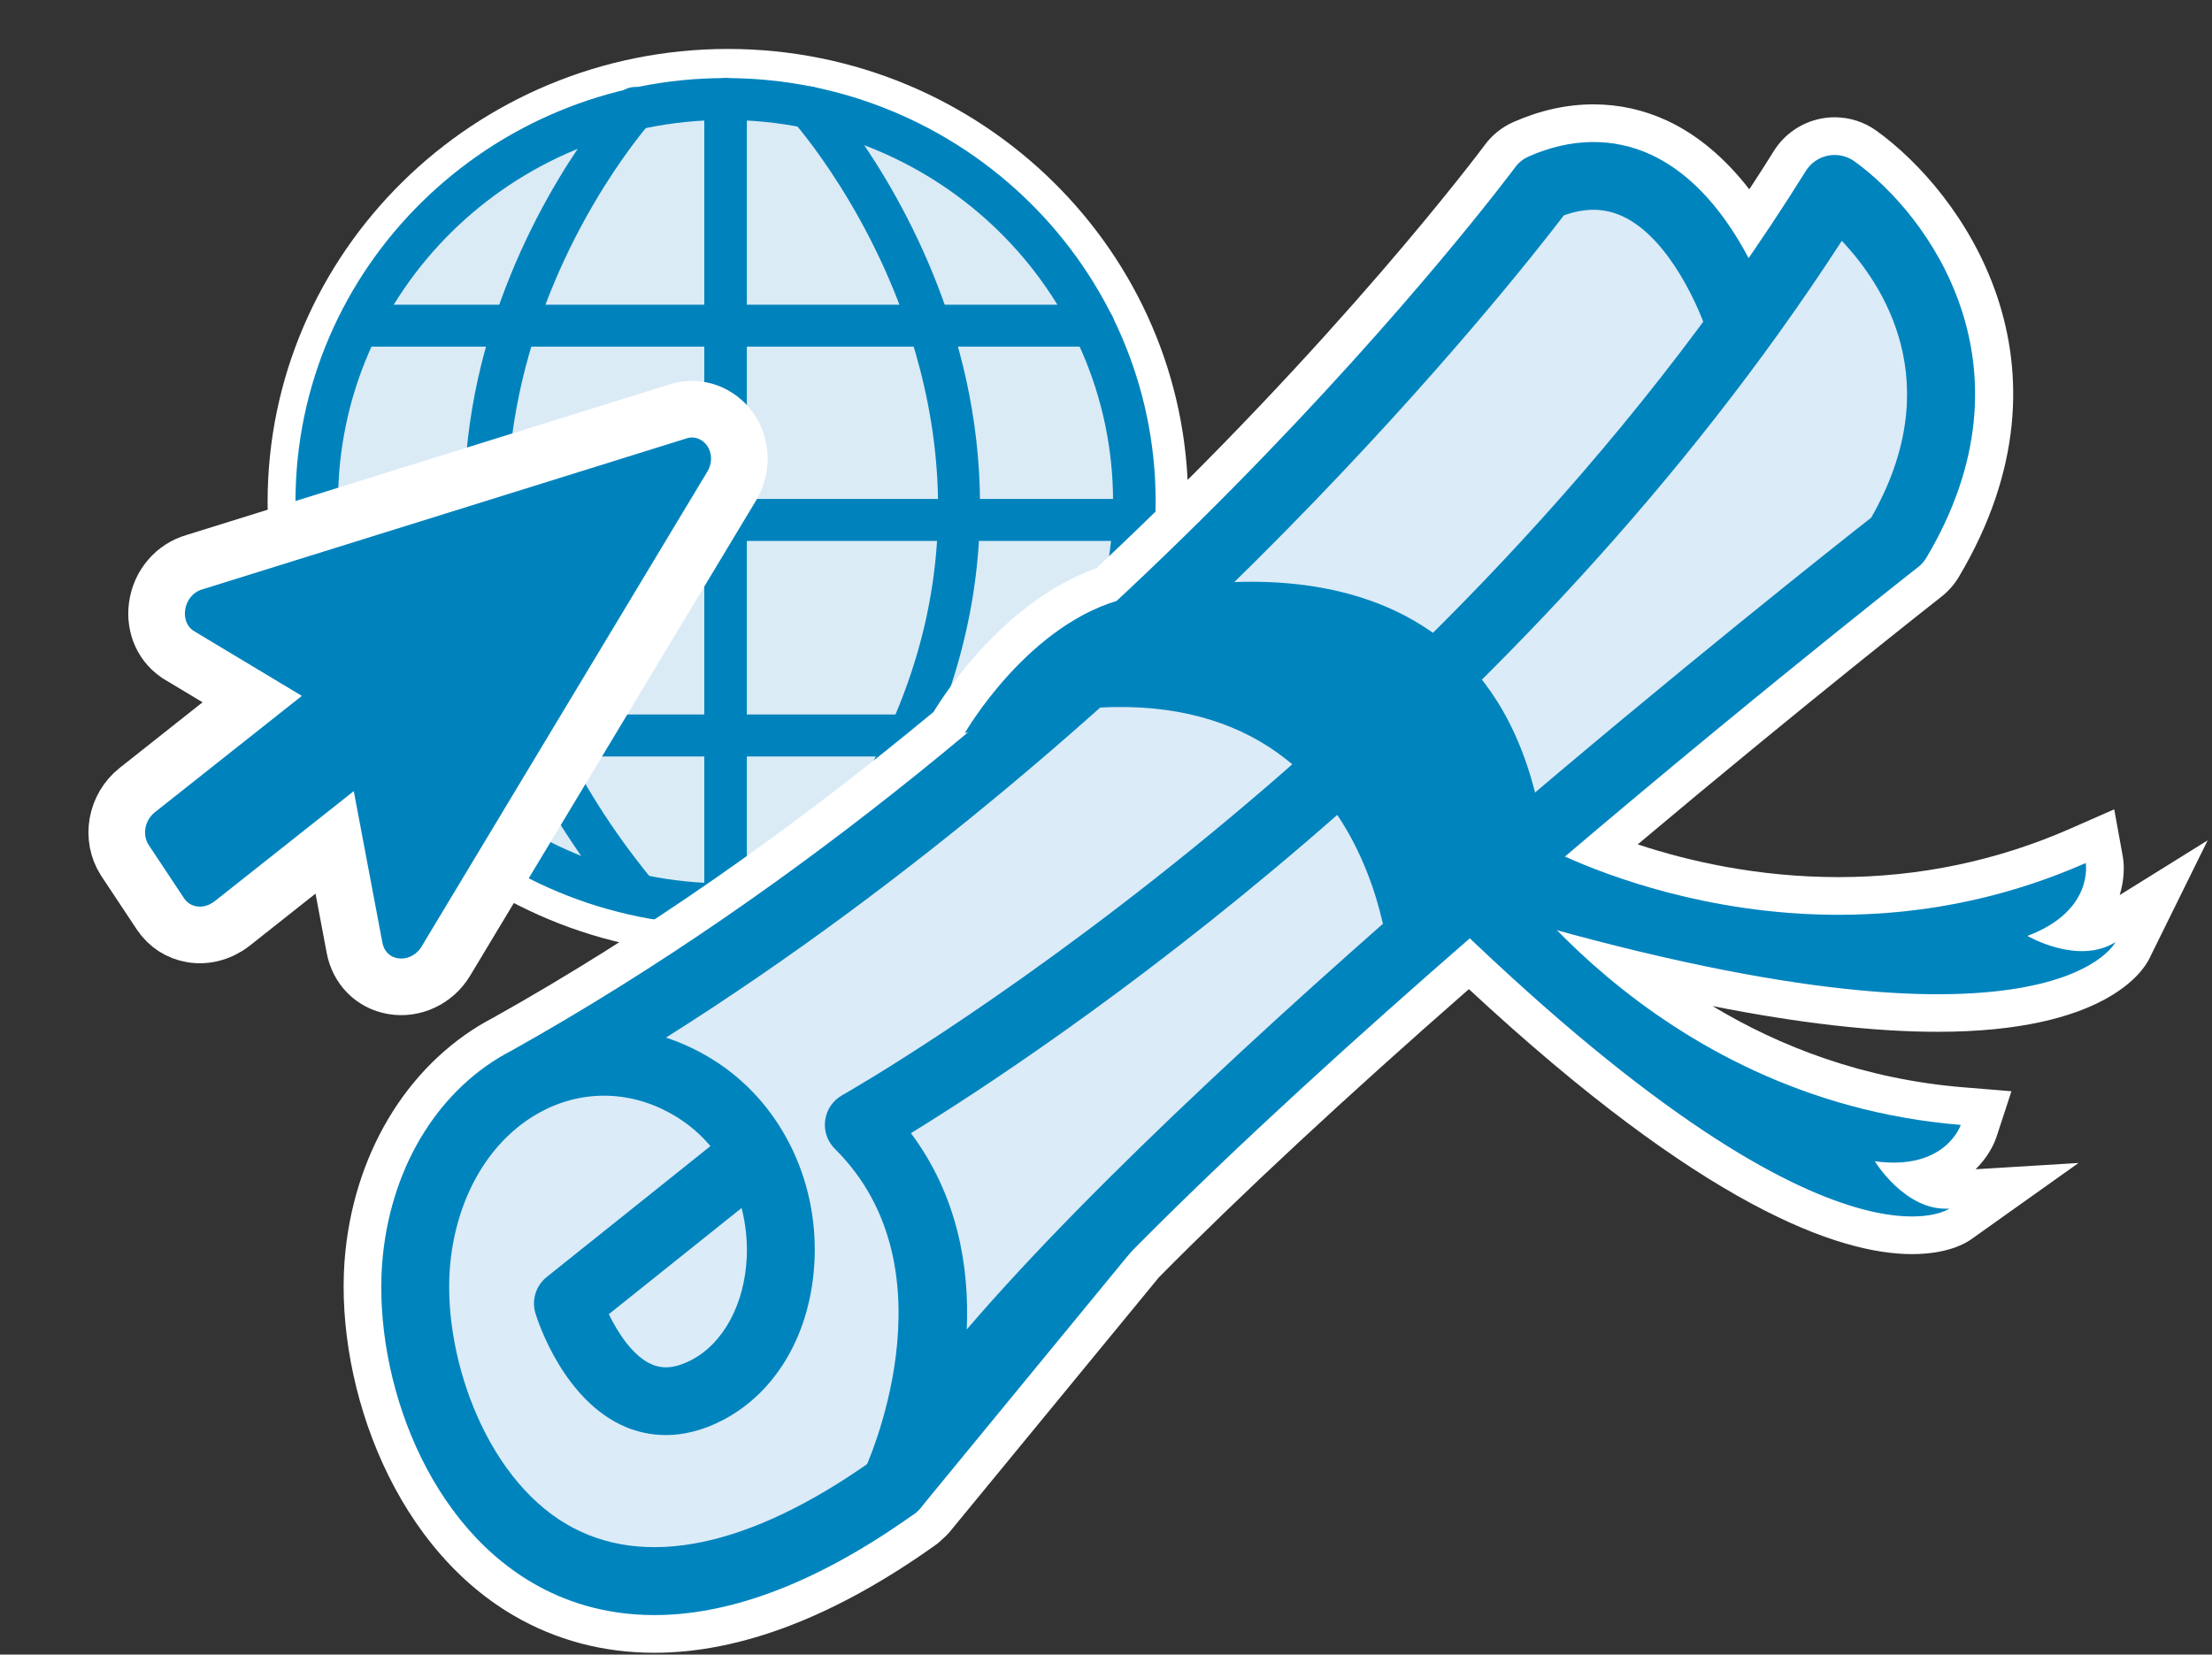
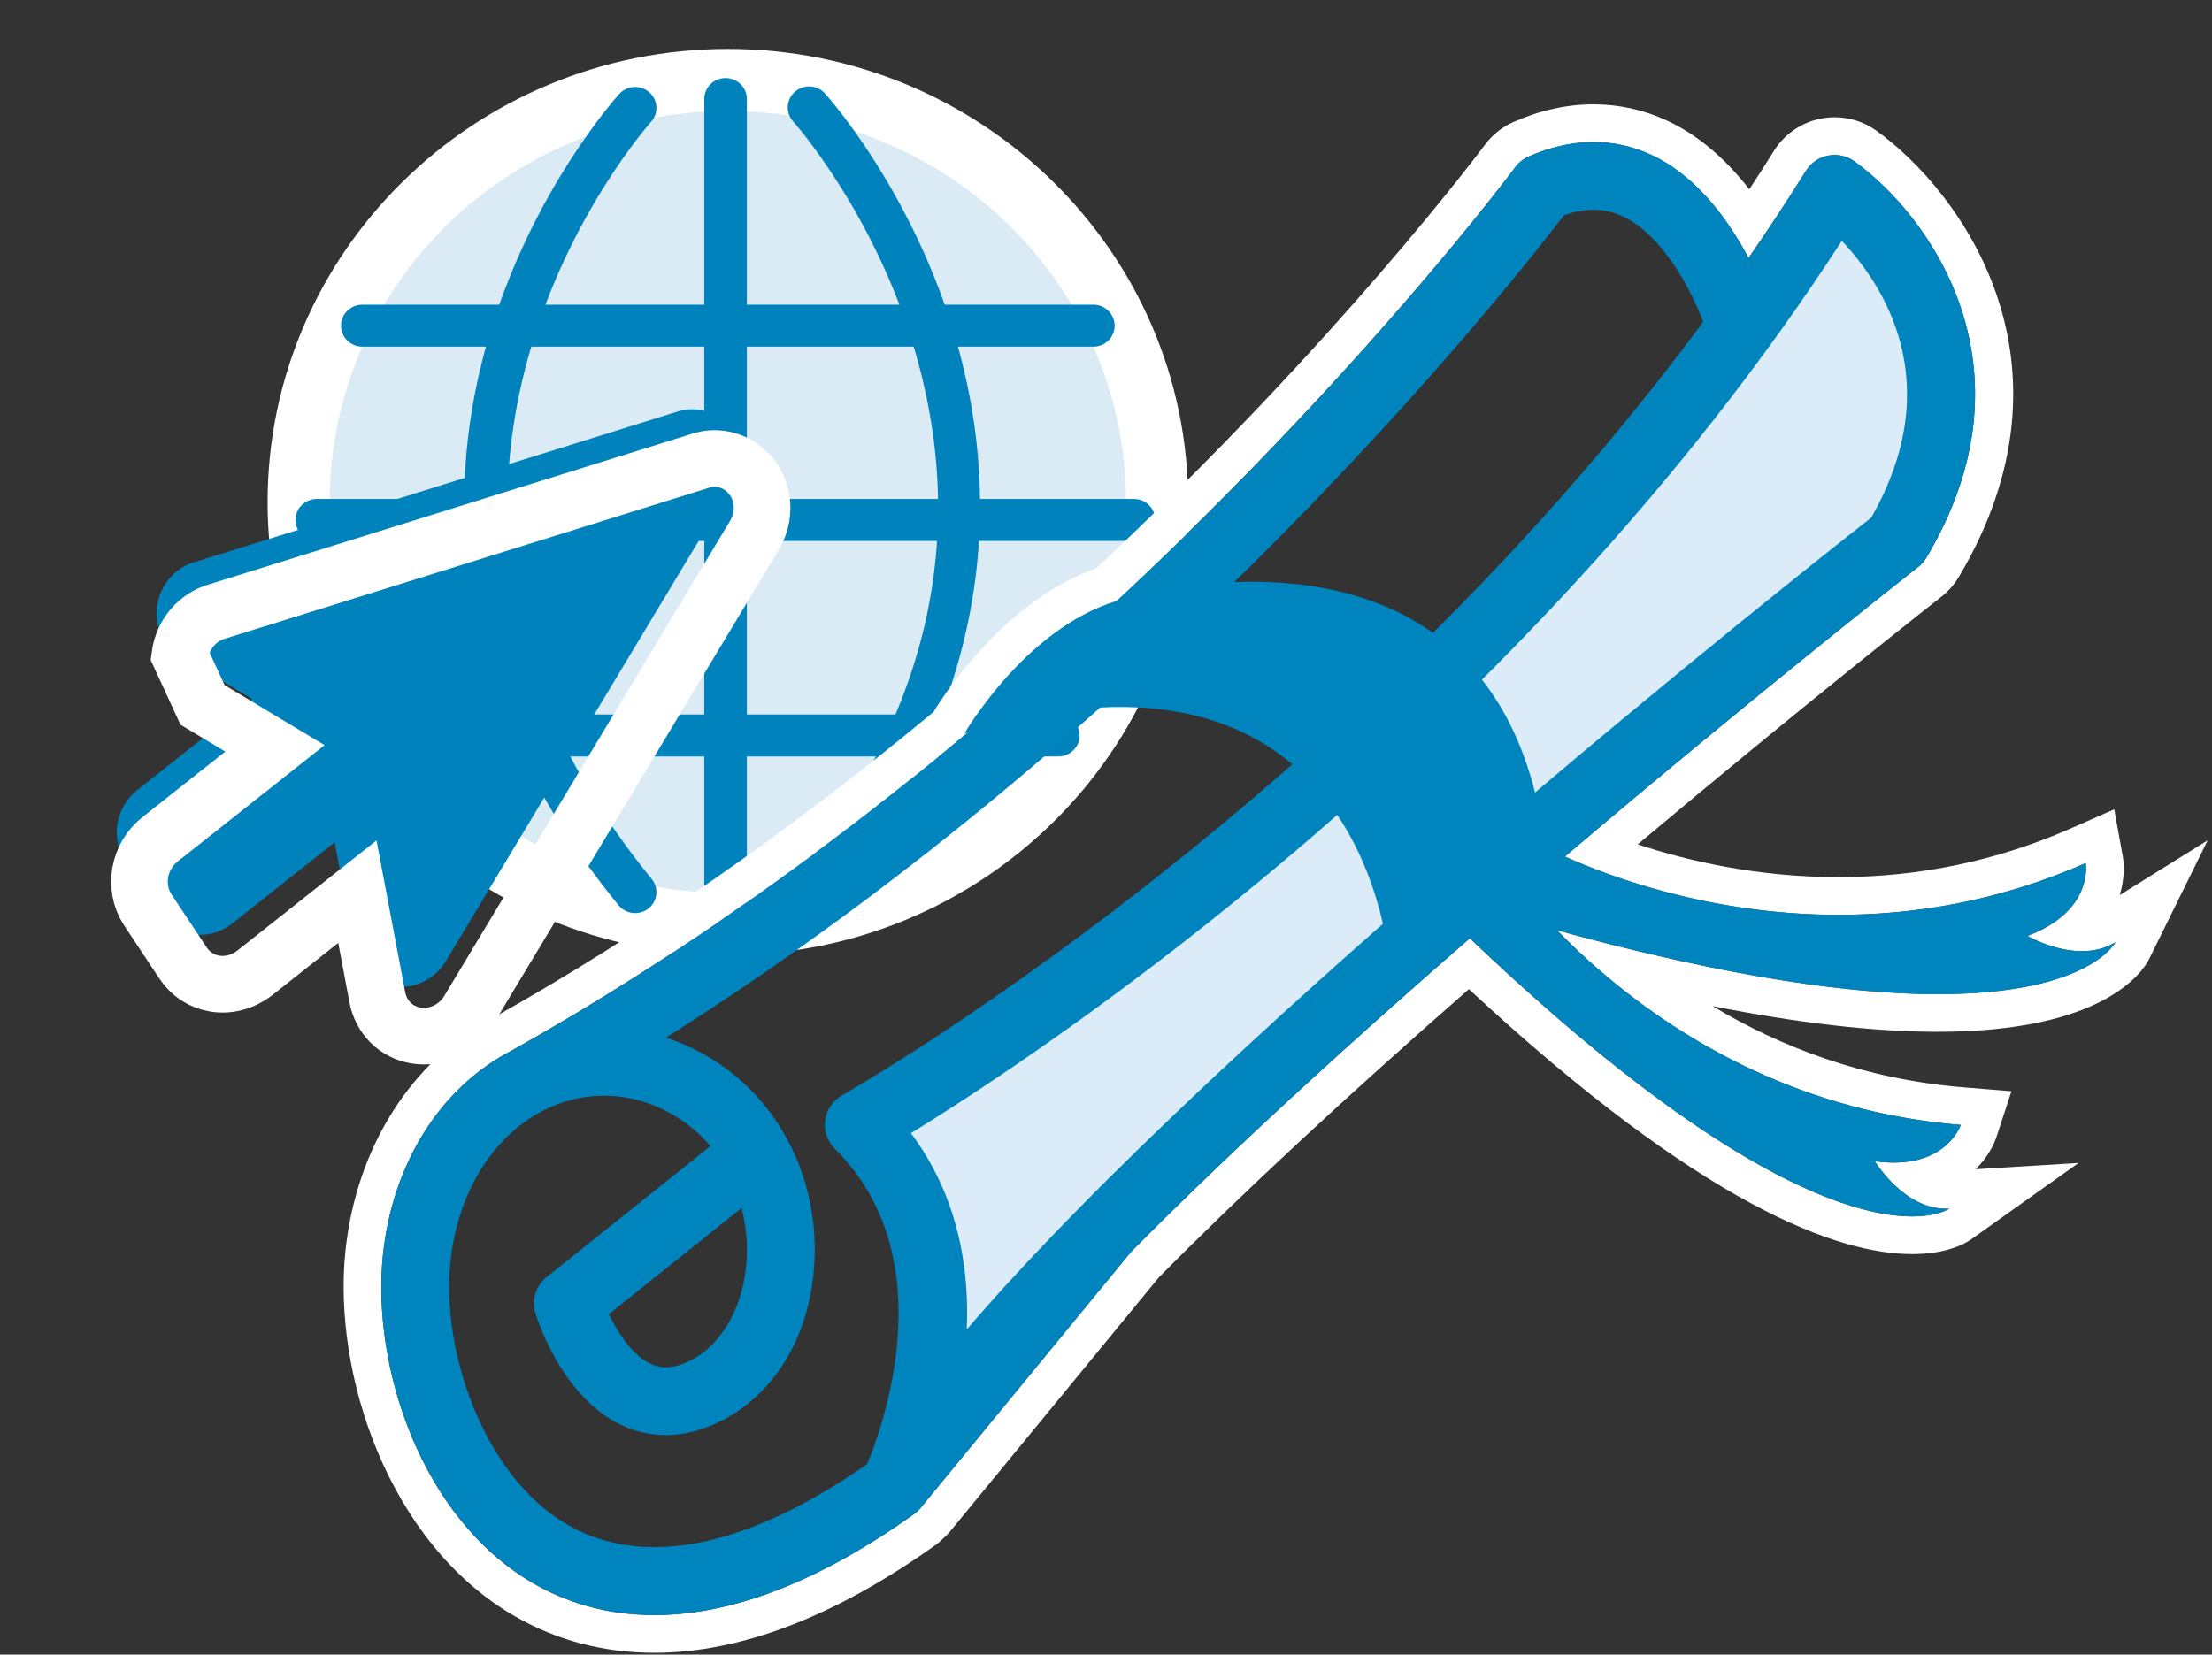
<svg xmlns="http://www.w3.org/2000/svg" width="282px" height="211px" version="1.1" xml:space="preserve" style="fill-rule:evenodd;clip-rule:evenodd;">
  <rect width="100%" height="100%" fill="#333333" stroke="none" />
  <g>
    <path d="M40.383,63.976c-0,28.358 23.333,51.345 52.116,51.345c28.781,0 52.125,-22.987 52.125,-51.345c-0,-28.359 -23.344,-51.346 -52.125,-51.346c-28.783,0 -52.116,22.987 -52.116,51.346" style="fill:#daebf6;fill-rule:nonzero;stroke:#fff;stroke-width:6.13px;" />
    <path d="M92.793,117.832c-30.172,0 -54.719,-24.141 -54.719,-53.816c0,-29.674 24.547,-53.816 54.719,-53.816c30.173,0 54.72,24.142 54.72,53.816c-0,29.675 -24.547,53.816 -54.72,53.816" style="fill:#daebf6;fill-rule:nonzero;" />
    <path d="M92.793,6.242c-32.354,0 -58.677,25.918 -58.677,57.774c-0,31.857 26.323,57.774 58.677,57.774c32.355,0 58.678,-25.917 58.678,-57.774c-0,-31.856 -26.323,-57.774 -58.678,-57.774m0,7.915c28.035,-0 50.763,22.323 50.763,49.859c-0,27.537 -22.728,49.86 -50.763,49.86c-28.034,-0 -50.762,-22.323 -50.762,-49.86c-0,-27.536 22.728,-49.859 50.762,-49.859" style="fill:#fff;fill-rule:nonzero;" />
-     <path d="M92.501,118c-30.236,-0 -54.831,-24.239 -54.831,-54.022c-0,-29.793 24.595,-54.022 54.831,-54.022c30.236,-0 54.83,24.229 54.83,54.022c0,29.783 -24.594,54.022 -54.83,54.022m-0,-102.702c-27.243,0 -49.402,21.842 -49.402,48.68c0,26.838 22.159,48.67 49.402,48.67c27.241,-0 49.401,-21.832 49.401,-48.67c-0,-26.838 -22.16,-48.68 -49.401,-48.68" style="fill:#0083bd;fill-rule:nonzero;" />
    <path d="M46.189,44.204l93.2,-0c1.492,-0 2.715,-1.194 2.715,-2.676c-0,-1.474 -1.223,-2.676 -2.715,-2.676l-93.2,-0c-1.501,-0 -2.715,1.202 -2.715,2.676c0,1.482 1.214,2.676 2.715,2.676" style="fill:#0083bd;fill-rule:nonzero;" />
    <path d="M40.383,68.979l104.184,0c1.492,0 2.714,-1.193 2.714,-2.676c0,-1.473 -1.222,-2.676 -2.714,-2.676l-104.184,0c-1.502,0 -2.715,1.203 -2.715,2.676c-0,1.483 1.213,2.676 2.715,2.676" style="fill:#0083bd;fill-rule:nonzero;" />
    <path d="M50.6,96.464l84.325,-0c1.492,-0 2.715,-1.193 2.715,-2.676c-0,-1.473 -1.223,-2.676 -2.715,-2.676l-84.325,-0c-1.501,-0 -2.715,1.203 -2.715,2.676c0,1.483 1.214,2.676 2.715,2.676" style="fill:#0083bd;fill-rule:nonzero;" />
    <path d="M92.501,118c1.501,-0 2.714,-1.194 2.714,-2.676l0,-102.702c0,-1.473 -1.213,-2.666 -2.714,-2.666c-1.502,-0 -2.715,1.193 -2.715,2.666l-0,102.702c-0,1.482 1.213,2.676 2.715,2.676" style="fill:#0083bd;fill-rule:nonzero;" />
    <path d="M103.138,116.928c0.799,0 1.579,-0.346 2.118,-1.001c22.958,-28.263 21.717,-55.052 16.634,-72.552c-5.486,-18.887 -16.268,-30.948 -16.721,-31.459c-1.001,-1.097 -2.715,-1.202 -3.831,-0.21c-1.117,0.981 -1.222,2.665 -0.23,3.773c0.105,0.115 10.51,11.792 15.622,29.561c6.787,23.623 1.502,46.35 -15.709,67.547c-0.935,1.145 -0.751,2.831 0.423,3.755c0.501,0.394 1.097,0.586 1.694,0.586" style="fill:#0083bd;fill-rule:nonzero;" />
    <path d="M80.973,116.439c0.597,0 1.203,-0.192 1.704,-0.587c1.164,-0.934 1.348,-2.609 0.404,-3.764c-41.113,-50.336 -0.5,-96.078 -0.087,-96.541c1.002,-1.097 0.906,-2.791 -0.212,-3.773c-1.116,-0.982 -2.829,-0.895 -3.83,0.202c-0.452,0.511 -11.234,12.504 -16.731,31.295c-5.083,17.404 -6.324,44.059 16.635,72.167c0.538,0.664 1.328,1.001 2.117,1.001" style="fill:#0083bd;fill-rule:nonzero;" />
    <path d="M22.923,83.604c-2.138,-1.28 -3.244,-3.686 -2.898,-6.285c0.366,-2.705 2.243,-4.92 4.803,-5.641l61.453,-19.166c2.302,-0.818 4.919,-0.096 6.547,1.896c1.723,2.108 1.905,5.15 0.452,7.576l-36.444,60.587c-1.425,2.377 -4.149,3.648 -6.777,3.176c-2.512,-0.443 -4.38,-2.329 -4.862,-4.899c-0.846,-4.476 -1.684,-8.953 -2.532,-13.429c-4.38,3.465 -8.749,6.921 -13.12,10.387c-1.492,1.145 -3.321,1.626 -5.062,1.338c-1.666,-0.269 -3.091,-1.204 -4.034,-2.609l-4.534,-6.835c-1.848,-2.877 -1.146,-6.786 1.588,-8.952c4.89,-3.86 9.77,-7.729 14.652,-11.6c-3.072,-1.848 -6.152,-3.696 -9.232,-5.544" style="fill:#0083bd;fill-rule:nonzero;" />
-     <path d="M22.923,83.604c-2.138,-1.28 -3.244,-3.686 -2.898,-6.285c0.366,-2.705 2.243,-4.92 4.803,-5.641l61.453,-19.166c2.302,-0.818 4.919,-0.096 6.547,1.896c1.723,2.108 1.905,5.15 0.452,7.576l-36.444,60.587c-1.425,2.377 -4.149,3.648 -6.777,3.176c-2.512,-0.443 -4.38,-2.329 -4.862,-4.899c-0.846,-4.476 -1.684,-8.953 -2.532,-13.429c-4.38,3.465 -8.749,6.921 -13.12,10.387c-1.492,1.145 -3.321,1.626 -5.062,1.338c-1.666,-0.269 -3.091,-1.204 -4.034,-2.609l-4.534,-6.835c-1.848,-2.877 -1.146,-6.786 1.588,-8.952c4.89,-3.86 9.77,-7.729 14.652,-11.6c-3.072,-1.848 -6.152,-3.696 -9.232,-5.544Z" style="fill:none;fill-rule:nonzero;stroke:#fff;stroke-width:7.22px;" />
-     <path d="M83.423,208.36c-6.057,0 -11.677,-1.484 -16.704,-4.409c-15.252,-8.884 -21.837,-29.391 -20.289,-44.175c1.304,-12.457 7.93,-22.908 17.725,-27.954c18.855,-10.56 37.959,-23.846 56.724,-39.459l0.04,-0.073c0.325,-0.564 7.992,-13.674 20.127,-17.731c31.456,-29.388 49.985,-54.384 50.169,-54.633c0.689,-0.942 1.625,-1.692 2.7,-2.166c3.072,-1.36 6.181,-2.049 9.237,-2.049c2.892,-0 5.695,0.617 8.332,1.836c5.147,2.379 8.956,6.76 11.586,10.851c1.873,-2.782 3.557,-5.376 5.106,-7.866c0.983,-1.576 2.59,-2.685 4.408,-3.045c0.436,-0.084 0.871,-0.127 1.306,-0.127c1.421,0 2.78,0.438 3.929,1.264c10.124,7.282 25.207,27.88 9.836,53.72c-0.435,0.728 -0.987,1.354 -1.644,1.864c-0.184,0.144 -18.787,14.722 -41.96,34.319c6.692,2.604 17.419,5.728 30.327,5.728c10.625,-0 20.902,-2.151 30.546,-6.395l2.791,-1.226l0.544,2.998c0.379,2.088 -0.212,6.031 -4.003,9.178c0.379,0.05 0.767,0.078 1.156,0.078c1.159,0 2.168,-0.262 3,-0.78l7.155,-4.454l-3.728,7.558c-0.401,0.815 -4.515,7.96 -24.804,7.96l-0.001,0c-10.679,0 -24.046,-1.95 -39.831,-5.809c9.957,8.187 24.227,16.164 42.96,17.693l3.037,0.248l-0.948,2.896c-0.076,0.231 -1.705,4.979 -7.854,6.184c1.086,0.778 2.344,1.354 3.664,1.354c0.097,-0 0.194,-0.003 0.292,-0.01l8.388,-0.509l-6.848,4.869c-0.338,0.24 -2.218,1.435 -6.132,1.435c-9.014,-0 -26.086,-6.056 -56.443,-34.629c-16.555,14.452 -30.464,27.357 -41.364,38.384l-26.879,32.716l-0.156,0.134c-0.146,0.154 -0.313,0.304 -0.485,0.454c-0.16,0.162 -0.321,0.309 -0.499,0.437c-12.392,8.853 -24.002,13.341 -34.513,13.341" style="fill:#dbebf7;fill-rule:nonzero;" />
+     <path d="M22.923,83.604c0.366,-2.705 2.243,-4.92 4.803,-5.641l61.453,-19.166c2.302,-0.818 4.919,-0.096 6.547,1.896c1.723,2.108 1.905,5.15 0.452,7.576l-36.444,60.587c-1.425,2.377 -4.149,3.648 -6.777,3.176c-2.512,-0.443 -4.38,-2.329 -4.862,-4.899c-0.846,-4.476 -1.684,-8.953 -2.532,-13.429c-4.38,3.465 -8.749,6.921 -13.12,10.387c-1.492,1.145 -3.321,1.626 -5.062,1.338c-1.666,-0.269 -3.091,-1.204 -4.034,-2.609l-4.534,-6.835c-1.848,-2.877 -1.146,-6.786 1.588,-8.952c4.89,-3.86 9.77,-7.729 14.652,-11.6c-3.072,-1.848 -6.152,-3.696 -9.232,-5.544Z" style="fill:none;fill-rule:nonzero;stroke:#fff;stroke-width:7.22px;" />
    <path d="M203.153,13.307c-3.393,-0 -6.829,0.758 -10.213,2.256c-1.455,0.64 -2.724,1.66 -3.668,2.946c-0.173,0.236 -18.608,25.027 -49.497,53.946c-11.807,4.216 -19.47,16.198 -20.758,18.329c-18.525,15.383 -37.37,28.48 -56.04,38.941c-10.476,5.434 -17.553,16.566 -18.938,29.8c-1.627,15.534 5.345,37.111 21.469,46.503c5.399,3.143 11.427,4.736 17.916,4.736c11.021,0 23.103,-4.639 35.905,-13.787c0.348,-0.246 0.607,-0.496 0.752,-0.642c0.146,-0.127 0.318,-0.282 0.502,-0.467c0.145,-0.133 0.314,-0.305 0.493,-0.521l26.667,-32.458c10.489,-10.605 23.77,-22.957 39.522,-36.754c29.951,27.83 47.215,33.792 56.496,33.792c4.406,-0 6.731,-1.315 7.526,-1.879l13.7,-9.743l-13.115,0.8c1.413,-1.412 2.271,-2.952 2.665,-4.157l1.896,-5.792l-6.074,-0.496c-12.808,-1.045 -23.47,-5.209 -32.03,-10.363c10.991,2.18 20.598,3.279 28.706,3.279c21.294,0 26.194,-7.748 26.96,-9.3l7.454,-15.115l-11.218,6.983c0.586,-1.927 0.62,-3.696 0.393,-4.941l-1.088,-5.998l-5.579,2.455c-9.338,4.108 -19.29,6.191 -29.58,6.191c-10.29,-0 -19.15,-2.044 -25.589,-4.174c21.509,-18.092 38.529,-31.437 38.711,-31.58c0.886,-0.692 1.636,-1.541 2.22,-2.52c16.265,-27.342 0.246,-49.178 -10.496,-56.905c-1.56,-1.121 -3.404,-1.716 -5.334,-1.716c-0.586,0 -1.176,0.057 -1.753,0.169c-2.488,0.492 -4.669,1.999 -5.999,4.136c-0.982,1.578 -2.02,3.199 -3.124,4.882c-3.101,-4.012 -6.664,-6.996 -10.521,-8.779c-2.955,-1.365 -6.096,-2.057 -9.339,-2.057m0,4.808c2.53,-0 4.992,0.537 7.323,1.614c5.888,2.722 9.933,8.422 12.436,13.17c2.497,-3.623 4.948,-7.308 7.307,-11.096c0.633,-1.018 1.66,-1.726 2.833,-1.958c0.279,-0.053 0.559,-0.08 0.837,-0.08c0.9,0 1.784,0.278 2.526,0.811c9.505,6.836 23.656,26.195 9.173,50.539c-0.275,0.46 -0.629,0.865 -1.052,1.194c-0.467,0.366 -20.704,16.242 -45.033,36.922c5.782,2.601 18.692,7.429 34.874,7.429c9.619,0 20.395,-1.707 31.516,-6.599c0,0 1.103,6.079 -7.433,9.286c-0,-0 3.313,1.945 6.952,1.945c1.435,0 2.919,-0.301 4.271,-1.143c-0,0 -3.264,6.619 -22.648,6.619c-10.631,0 -26.111,-1.991 -48.559,-8.157c9.447,9.661 26.628,22.812 51.491,24.841c-0,0 -1.572,4.804 -8.556,4.804c-0.738,0 -1.536,-0.055 -2.4,-0.173c-0,-0 3.664,6.058 9.052,6.058c0.144,0 0.29,-0.004 0.437,-0.013c-0,0 -1.392,0.991 -4.737,0.991c-7.362,-0 -24.172,-4.795 -56.378,-35.472c-14.949,13.005 -30.434,27.082 -43.217,40.02l-26.805,32.625c-0.04,0.048 -0.094,0.08 -0.135,0.125c-0.124,0.139 -0.263,0.255 -0.401,0.375c-0.102,0.088 -0.183,0.196 -0.292,0.273c-13.524,9.663 -24.492,12.891 -33.111,12.891c-6.455,0 -11.589,-1.809 -15.496,-4.083c-14.379,-8.374 -20.577,-27.812 -19.108,-41.848c1.225,-11.69 7.352,-21.385 16.437,-26.065c21.538,-12.063 41.13,-26.331 58.163,-40.587c-0.143,0.043 -0.275,0.072 -0.417,0.116c-0,0 7.604,-13.198 19.289,-16.805c31.58,-29.44 50.549,-54.912 50.86,-55.333c0.445,-0.608 1.043,-1.087 1.732,-1.391c2.779,-1.229 5.563,-1.845 8.269,-1.845" style="fill:#fff;fill-rule:nonzero;" />
    <path d="M77.616,167.586c1.165,2.398 3.102,5.417 5.536,6.426c0.924,0.384 2.444,0.743 4.985,-0.578c4.111,-2.135 6.82,-7.187 7.068,-13.188c0.079,-1.918 -0.113,-4.05 -0.659,-6.202l-16.93,13.542Zm-8.85,-25.699c-6.233,3.435 -10.449,10.475 -11.345,19.037c-1.177,11.251 4.169,27.25 14.86,33.475c9.817,5.72 23.215,2.937 38.765,-8.041l115.458,-140.527l-4.288,0.241c-1.979,0.106 -3.815,-1.168 -4.386,-3.086c-1.004,-3.338 -4.941,-12.63 -10.998,-15.416c-2.292,-1.054 -4.744,-1.09 -7.467,-0.099c-6.221,8.151 -50.423,64.421 -114.465,104.848c2.088,0.681 4.129,1.64 6.085,2.873c8.363,5.259 13.291,14.998 12.86,25.412c-0.383,9.226 -4.765,16.891 -11.724,20.506c-5.32,2.758 -9.636,1.997 -12.324,0.874c-7.885,-3.304 -11.18,-13.353 -11.529,-14.489c-0.524,-1.697 0.044,-3.54 1.432,-4.649l20.87,-16.692c-1.145,-1.36 -2.53,-2.599 -4.189,-3.644c-5.252,-3.303 -11.368,-3.684 -16.783,-1.056c-0.086,0.044 -0.174,0.086 -0.261,0.13c-0.08,0.046 -0.165,0.094 -0.247,0.138c-0.106,0.06 -0.214,0.114 -0.324,0.165m14.658,64.069c-6.454,0 -11.59,-1.809 -15.495,-4.084c-14.379,-8.374 -20.577,-27.812 -19.108,-41.846c1.224,-11.692 7.351,-21.386 16.436,-26.067c75.625,-42.353 127.38,-111.909 127.895,-112.608c0.445,-0.608 1.042,-1.088 1.733,-1.392c5.375,-2.377 10.767,-2.459 15.591,-0.229c7.889,3.645 12.474,12.641 14.465,17.528l10.917,-0.61c1.694,-0.086 3.32,0.83 4.095,2.363c0.777,1.528 0.575,3.373 -0.515,4.699l-122.076,148.582c-0.24,0.294 -0.518,0.554 -0.828,0.774c-13.524,9.662 -24.492,12.89 -33.11,12.89" style="fill:#0084be;fill-rule:nonzero;" />
    <path d="M109.481,143.436c-0,-0 76.913,-43.063 124.409,-119.35c0,0 24.266,17.45 7.982,44.819c-0,-0 -108.902,85.188 -127.851,120.643c-0,-0 13.613,-28.138 -4.54,-46.112" style="fill:#dbebf7;fill-rule:nonzero;" />
    <path d="M116.129,144.502c5.959,7.987 7.467,17.031 7.118,25.035c33.13,-38.613 106.822,-96.863 115.306,-103.525c9.846,-17.234 1.5,-29.77 -3.749,-35.299c-40.92,63.181 -101.707,103.356 -118.675,113.789m-2.11,49.37c-0.662,-0 -1.331,-0.151 -1.959,-0.471c-2.097,-1.067 -2.956,-3.617 -1.931,-5.736c0.119,-0.247 12.012,-25.611 -3.69,-41.157c-0.964,-0.954 -1.424,-2.307 -1.242,-3.652c0.183,-1.347 0.987,-2.527 2.171,-3.192c0.76,-0.424 76.527,-43.456 122.851,-117.862c0.633,-1.017 1.66,-1.725 2.833,-1.957c1.176,-0.228 2.392,0.032 3.363,0.731c9.505,6.836 23.656,26.194 9.173,50.538c-0.275,0.46 -0.629,0.866 -1.051,1.195c-1.084,0.847 -108.398,85.029 -126.702,119.276c-0.778,1.455 -2.271,2.287 -3.816,2.287" style="fill:#0084be;fill-rule:nonzero;" />
    <path d="M123.002,93.49c0,-0 8.207,-14.3 20.688,-17.218c0,0 46.064,-13.808 53.001,29.656c0,0 -2.549,13.666 -19.578,16.967c-0,-0 -2.763,-45.153 -54.111,-29.405" style="fill:#0084be;fill-rule:nonzero;" />
    <path d="M196.208,107.615c0,0 32.955,18.606 69.686,2.446c-0,-0 1.102,6.08 -7.434,9.286c0,0 6.438,3.78 11.223,0.802c-0,-0 -8.689,17.728 -82.375,-4.77l8.9,-7.764Z" style="fill:#0084be;fill-rule:nonzero;" />
    <path d="M189.841,108.142c0,0 20.132,32.046 60.125,35.311c0,-0 -1.922,5.872 -10.956,4.631c0,-0 3.864,6.388 9.49,6.045c-0,-0 -16.078,11.457 -70.18,-43.393l11.521,-2.594Z" style="fill:#0084be;fill-rule:nonzero;" />
  </g>
</svg>